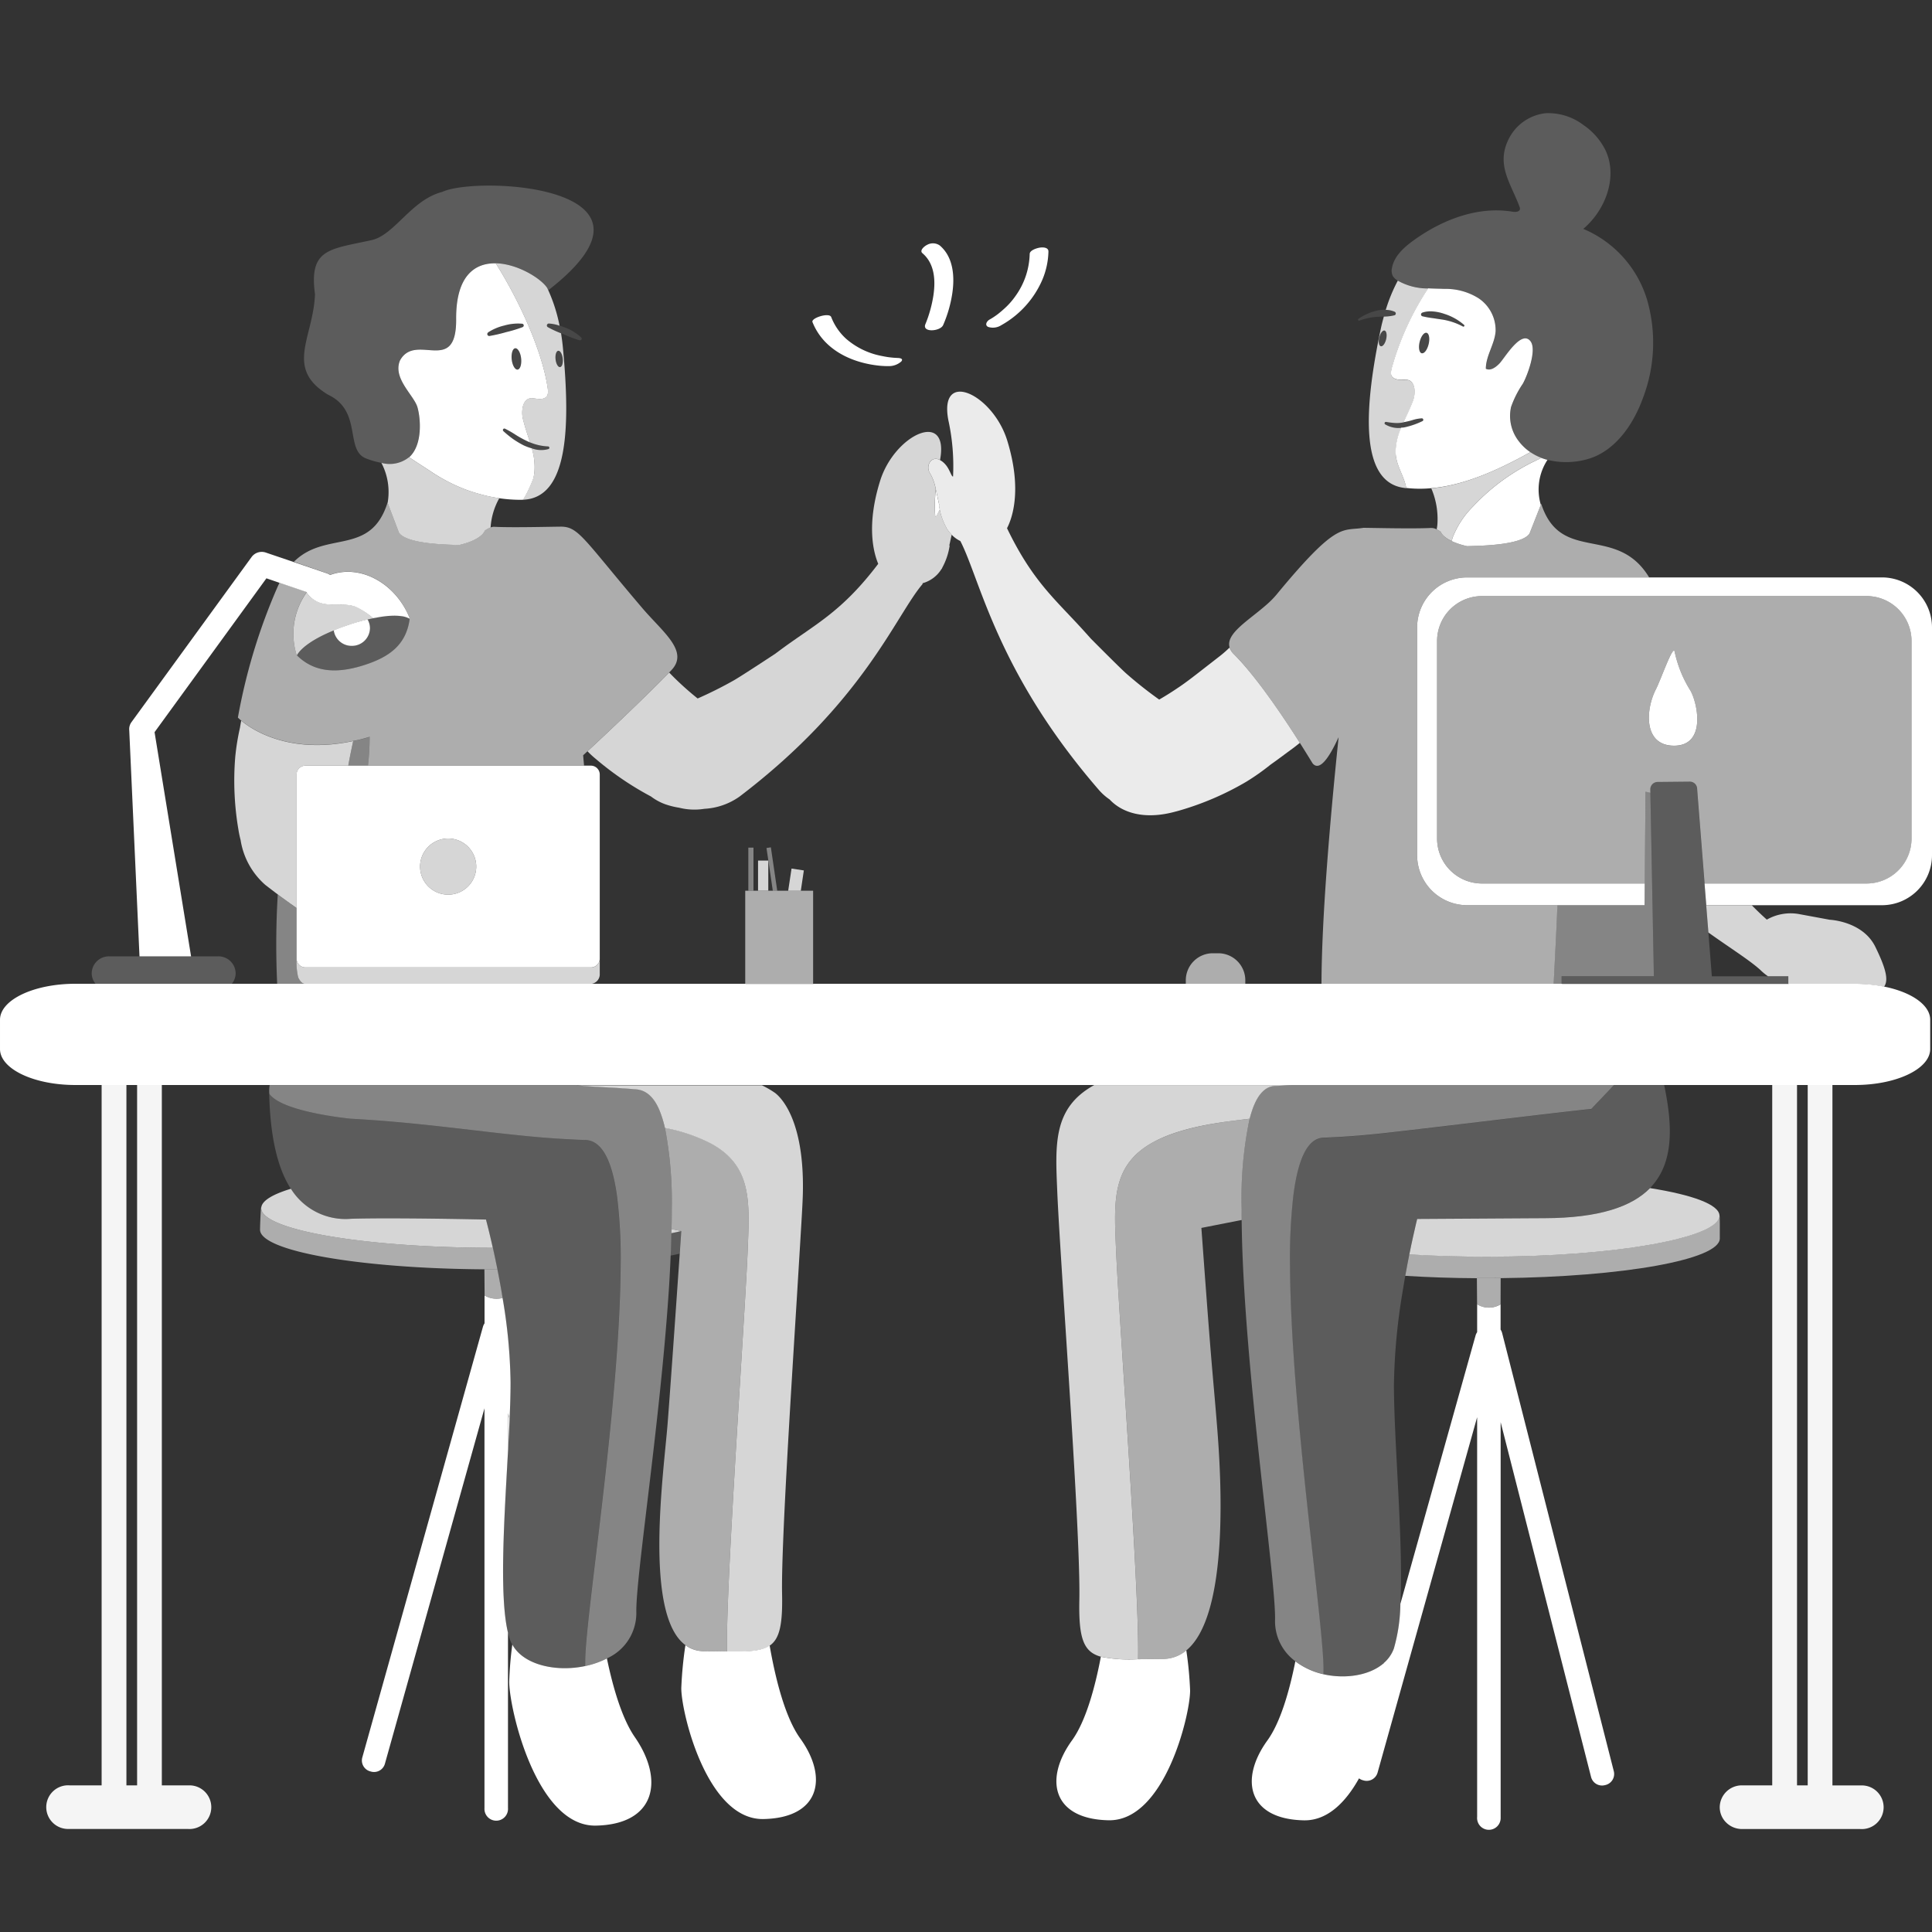
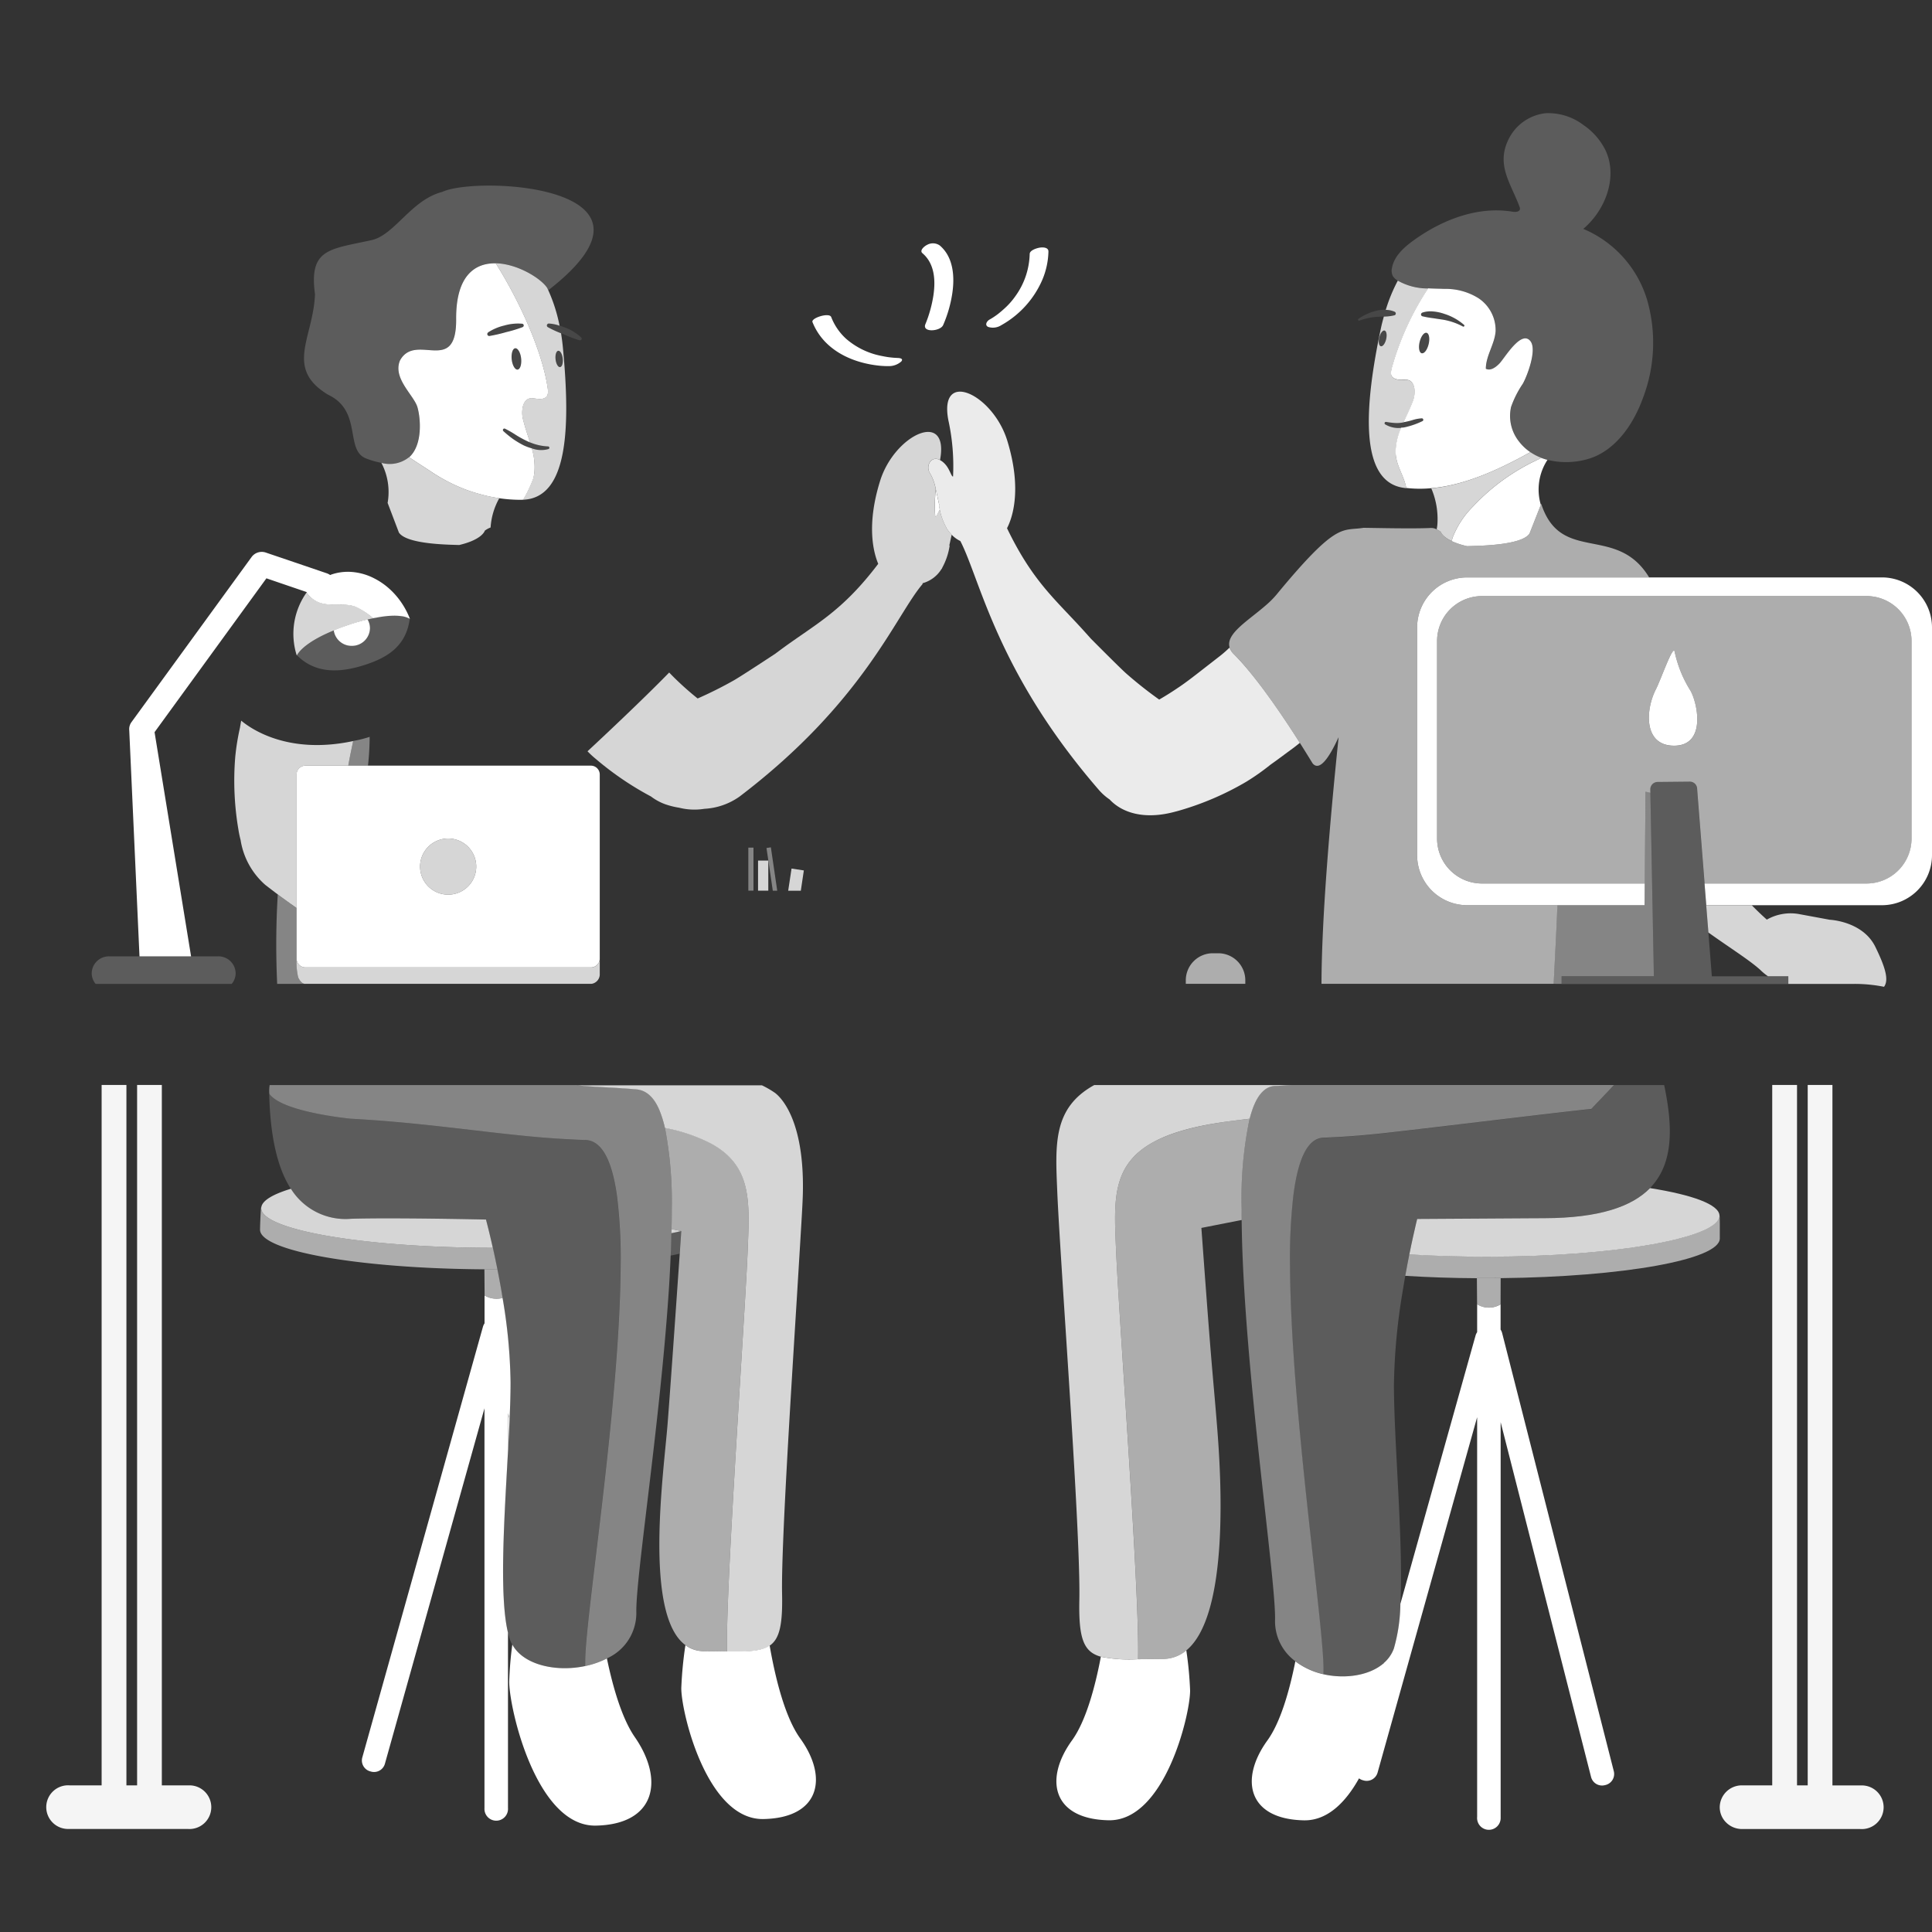
<svg xmlns="http://www.w3.org/2000/svg" viewBox="0 0 300 300">
  <rect x="0" y="0" width="300" height="300" fill="#333333" stroke="none" />
  <g fill="#fff">
    <path d="m 78.9 225.03 c .09 -1.61 .17 -3.18 .23 -4.66 l -.23 -.92 z" />
    <path d="m 145.85 78.44 c -.2 -.86 -.37 -1.71 -.54 -2.47 a 24.05 24.05 0 0 0 -.08 4.27 c .17 .07 .36 -.5 .7 -1.12 -.04 -.2 -.09 -.41 -.12 -.62 z" />
    <path d="m 214.88 258.23 c -.02 .02 -.04 .04 -.07 .06 a 1.02 1.02 0 0 0 .01 .12 z" />
    <path d="m 78.9 225.03 v -5.58 l .23 .92 c .09 -2.08 .15 -4.01 .15 -5.7 a 83.35 83.35 0 0 0 -1.24 -13.12 3.67 3.67 0 0 1 -2.8 -.39 v 4.33 a 1.75 1.75 0 0 0 -.24 .5 l -18.74 66.9 a 1.75 1.75 0 0 0 1.21 2.16 l .14 .04 a 1.75 1.75 0 0 0 2.16 -1.22 l 15.46 -55.19 v 62.07 a 1.83 1.83 0 1 0 3.65 0 v -27.23 c -1.4 -5.8 -.55 -18.11 .02 -28.49 z" />
    <path d="m 77.23 197.09 c -.24 -1.22 -.48 -2.34 -.7 -3.33 -19.89 -.03 -35.97 -2.77 -35.97 -6.16 a 1.19 1.19 0 0 1 .02 -.16 h -.02 c -.05 0 -.18 2.61 -.18 3.51 0 3.32 15.47 6.03 34.84 6.15 z" opacity=".6" />
    <path d="m 105.79 191.17 l -.04 -.01 c -.48 .11 -.98 .22 -1.5 .33 -.01 .57 -.03 1.14 -.05 1.72 s -.05 1.17 -.07 1.76 c .49 -.1 .96 -.19 1.41 -.3 .04 -.54 .07 -1.04 .1 -1.47 .1 -1.27 .15 -2.03 .15 -2.03 z" opacity=".2" />
    <path d="m 105.75 191.16 l -1.48 -.31 c 0 .21 -.01 .43 -.02 .64 .52 -.1 1.03 -.21 1.5 -.33 z" opacity=".8" />
    <path d="m 76.52 193.76 c -.04 -.19 -.08 -.37 -.12 -.55 -.54 -2.36 -.94 -3.84 -.94 -3.84 s -14.29 -.32 -20.93 -.12 a 9.99 9.99 0 0 1 -9.36 -4.66 c -2.79 .85 -4.43 1.82 -4.59 2.85 a 1.19 1.19 0 0 0 -.02 .16 c 0 3.39 16.07 6.14 35.96 6.16 z" opacity=".8" />
    <path d="m 78.04 201.55 c -.03 -.19 -.06 -.38 -.09 -.56 -.23 -1.38 -.48 -2.68 -.72 -3.9 l -2.01 .01 v .01 l .03 4.05 a 3.67 3.67 0 0 0 2.79 .39 z" opacity=".6" />
    <path d="m 112.89 256.43 v .01 c -1.08 -.02 -2.29 -.04 -3.63 -.05 a 4.71 4.71 0 0 1 -2.83 -.93 60.63 60.63 0 0 0 -.64 6.68 c 0 3.82 4 20.49 12.76 20.32 s 10.1 -6.43 5.72 -12.5 c -2.42 -3.35 -3.91 -9.56 -4.76 -14.45 -1.31 .9 -3.4 .97 -6.62 .92 z" />
    <path d="m 90.84 258.71 c -4.51 .95 -9.58 -.18 -11.29 -3.35 a 56.57 56.57 0 0 0 -.48 5.77 c 0 4.2 4.22 22.54 13.47 22.35 s 10.66 -7.07 6.03 -13.75 c -1.99 -2.88 -3.39 -7.69 -4.33 -12.21 a 13.3 13.3 0 0 1 -3.4 1.19 z" />
    <path d="m 89.48 168.52 c 3.11 .3 5.99 .34 9.32 .63 1.57 .14 2.75 1.22 3.6 3.25 a 17 17 0 0 1 .85 2.75 26.07 26.07 0 0 1 7.15 2.41 c 6.39 3.47 6 9.1 5.71 16.38 -.4 10.13 -3.42 52.19 -3.22 62.24 v .28 c 3.22 .04 5.31 -.02 6.62 -.92 1.57 -1.07 2.03 -3.34 1.93 -8.08 -.14 -7.03 1.29 -29.71 2.31 -46.18 .18 -2.91 .34 -5.63 .49 -8.03 .2 -3.43 .39 -6.24 .43 -8.03 .27 -12.86 -4.48 -15.62 -4.48 -15.62 a 14.7 14.7 0 0 0 -1.87 -1.07 h -28.92 z" opacity=".8" />
    <path d="m 112.89 256.44 v -.29 c -.2 -10.04 2.82 -52.11 3.22 -62.24 .29 -7.28 .68 -12.91 -5.71 -16.38 a 26.16 26.16 0 0 0 -7.15 -2.4 60.43 60.43 0 0 1 1.06 12.71 c 0 .98 -.01 1.99 -.04 3.01 l 1.48 .3 .04 .01 s -.05 .76 -.14 2.04 c -.03 .43 -.06 .93 -.1 1.47 -.12 1.73 -.28 3.97 -.45 6.46 -.47 6.76 -1.07 15.26 -1.43 19.89 -.57 7.38 -3.77 29.64 2.76 34.43 a 4.71 4.71 0 0 0 2.83 .93 c 1.34 .02 2.55 .05 3.63 .06 z" opacity=".6" />
    <path d="m 104.25 191.49 c 0 -.21 .01 -.43 .02 -.64 .02 -1.02 .04 -2.04 .04 -3.01 a 60.42 60.42 0 0 0 -1.06 -12.71 v -.01 a 17 17 0 0 0 -.85 -2.75 c -.85 -2.03 -2.03 -3.11 -3.6 -3.25 -3.33 -.29 -6.21 -.32 -9.32 -.63 h -.08 -47.53 a 5.44 5.44 0 0 0 -.05 1.36 c 1.46 2.09 7.66 3.32 12.57 3.86 10.39 .57 18.77 1.85 26.88 2.65 2.6 .26 5.17 .46 7.77 .58 .61 .03 1.22 .06 1.83 .07 2.7 .08 4.22 3.46 4.95 8.81 a 78.67 78.67 0 0 1 .55 10.86 c -.15 21.89 -5.63 55.07 -5.5 61.58 0 .15 -.01 .3 -.02 .45 a 13.32 13.32 0 0 0 3.4 -1.2 7.7 7.7 0 0 0 4.56 -7.13 c -.11 -5.38 3.6 -28.89 4.99 -49.25 .07 -.97 .13 -1.93 .18 -2.88 .06 -1.11 .12 -2.2 .16 -3.28 .03 -.59 .05 -1.18 .07 -1.76 s .03 -1.15 .04 -1.72 z" opacity=".4" />
    <path d="m 90.84 258.71 c .01 -.15 .02 -.29 .02 -.45 -.13 -6.52 5.35 -39.69 5.5 -61.58 a 78.67 78.67 0 0 0 -.55 -10.86 c -.73 -5.35 -2.25 -8.73 -4.95 -8.81 -.61 -.02 -1.22 -.05 -1.83 -.07 -2.6 -.12 -5.17 -.33 -7.77 -.58 -8.11 -.8 -16.49 -2.07 -26.88 -2.65 -4.91 -.54 -11.11 -1.77 -12.57 -3.86 l -.01 -.01 c .17 7.18 1.46 11.82 3.36 14.75 a 9.99 9.99 0 0 0 9.36 4.66 c 6.64 -.2 20.93 .12 20.93 .12 s .4 1.48 .94 3.84 c .04 .18 .08 .36 .12 .55 .22 .99 .46 2.11 .7 3.33 s .49 2.52 .72 3.9 c .03 .18 .06 .38 .09 .56 a 83.35 83.35 0 0 1 1.24 13.12 c 0 1.69 -.06 3.62 -.15 5.7 -.07 1.49 -.15 3.05 -.23 4.66 -.57 10.38 -1.42 22.69 0 28.49 a 10.41 10.41 0 0 0 .38 1.27 4.72 4.72 0 0 0 .27 .57 c 1.72 3.17 6.8 4.3 11.31 3.35 z" opacity=".2" />
    <path d="m 91.23 116.66 a 14.82 14.82 0 0 0 1.29 1.19 47.77 47.77 0 0 0 8.57 5.83 8.28 8.28 0 0 0 2.2 1.2 12.25 12.25 0 0 0 2.16 .54 9.74 9.74 0 0 0 3.94 .17 10.36 10.36 0 0 0 5.46 -1.91 c 19.28 -14.67 24.24 -28.12 28.4 -32.98 l .01 -.14 a 4.98 4.98 0 0 0 2.95 -2.23 l .01 .03 c .04 -.08 .08 -.17 .12 -.26 a 10.32 10.32 0 0 0 1.12 -3.36 l -.05 -.05 c .13 -.57 .25 -1.13 .37 -1.66 a 5.55 5.55 0 0 1 -.75 -.96 l -.01 .03 c -.04 -.08 -.08 -.17 -.11 -.25 a 9.7 9.7 0 0 1 -.99 -2.74 c -.34 .62 -.53 1.2 -.7 1.12 a 24.05 24.05 0 0 1 .08 -4.27 7.54 7.54 0 0 0 -.86 -2.42 c -.79 -1.12 .1 -2.86 1.53 -2.11 1.48 -7.91 -7.06 -3.99 -9.31 3.25 -2.1 6.74 -1.09 10.95 -.29 12.87 -5.59 7.38 -9.57 9.25 -14.99 13.22 l -1.04 .77 s -5.14 3.39 -6.36 4.09 a 62.3 62.3 0 0 1 -5.65 2.83 q -1.81 -1.45 -3.47 -3.07 c -.32 -.31 -.64 -.64 -.95 -.96 -4.11 4.22 -10.39 10.1 -12.68 12.23 z" opacity=".8" />
    <path d="m 229.37 202.53 v 4.33 a 1.75 1.75 0 0 0 -.24 .5 l -11.68 41.68 a 26.22 26.22 0 0 1 -1.01 6.94 5.41 5.41 0 0 1 -1.57 2.26 l -.05 .19 a 1.07 1.07 0 0 0 -.01 -.12 c -2.2 1.87 -5.91 2.43 -9.29 1.67 a 11.3 11.3 0 0 1 -4.38 -2.01 c -.88 4.43 -2.27 9.43 -4.35 12.3 -4.35 6.02 -3.03 12.21 5.68 12.39 3.68 .07 6.52 -2.85 8.56 -6.52 a 1.72 1.72 0 0 0 .58 .29 l .14 .04 a 1.76 1.76 0 0 0 2.16 -1.22 l 15.46 -55.19 v 62.07 a 1.83 1.83 0 1 0 3.65 .09 c 0 -.03 0 -.06 0 -.09 v -61.3 l 14.04 55.1 a 1.76 1.76 0 0 0 2.14 1.27 l .12 -.03 a 1.76 1.76 0 0 0 1.27 -2.14 l -17.34 -68.04 a 1.74 1.74 0 0 0 -.24 -.53 v -3.92 a 3.47 3.47 0 0 1 -3.64 -.01 z" />
    <path d="m 233.02 202.46 v -3.98 h -.02 z" />
    <path d="m 230.95 195.13 c -4.25 0 -8.32 -.13 -12.11 -.35 -.2 1.01 -.42 2.13 -.63 3.33 3.49 .22 7.23 .35 11.13 .37 v -.02 l 3.67 -.01 v .02 h .01 c 18.99 -.2 34 -2.87 34.03 -6.15 .01 -1.02 .01 -3.6 -.04 -3.6 0 .02 .01 .03 .01 .04 -.01 3.41 -16.04 6.37 -36.07 6.37 z" opacity=".6" />
    <path d="m 239.84 189.16 l -2.12 .01 c -6.63 .04 -17.66 .11 -17.66 .11 s -.28 1.1 -.67 2.89 c -.17 .75 -.35 1.64 -.55 2.62 3.79 .23 7.86 .35 12.11 .35 20.03 0 36.06 -2.96 36.06 -6.36 0 -.02 -.01 -.03 -.01 -.04 -.07 -1.7 -4.17 -3.2 -10.78 -4.25 -2.82 2.88 -7.88 4.64 -16.38 4.67 z" opacity=".8" />
    <path d="m 233 198.45 l -3.67 .01 v .02 l .03 4.05 a 3.47 3.47 0 0 0 3.65 0 v -.07 l -.01 -3.99 z" opacity=".6" />
    <path d="m 179.37 177.19 c 2.66 -1.38 6.42 -2.43 11.72 -3.11 1.02 -.13 2 -.25 2.95 -.37 v -.01 c -.95 .12 -1.92 .24 -2.94 .37 -5.3 .69 -9.07 1.74 -11.73 3.12 z" />
    <path d="m 176.72 257.65 v -.01 a 22.4 22.4 0 0 1 -5.78 -.38 c -.87 4.6 -2.3 9.98 -4.49 13 -4.35 6.02 -3.03 12.21 5.68 12.39 s 12.67 -16.35 12.67 -20.13 a 57.2 57.2 0 0 0 -.59 -6.25 5.6 5.6 0 0 1 -3.63 1.33 c -1.43 .01 -2.71 .03 -3.86 .05 z" />
    <path d="m 176.72 257.64 v -.28 c .22 -10.68 -2.98 -52.61 -3.43 -63.46 -.31 -7.43 -.73 -13.16 6.08 -16.7 2.66 -1.39 6.43 -2.44 11.74 -3.12 1.01 -.13 1.98 -.25 2.94 -.37 a 16.58 16.58 0 0 1 .55 -1.77 c .8 -2.07 1.91 -3.26 3.4 -3.31 .85 -.03 1.69 -.09 2.53 -.14 h -30.62 c -6.44 3.55 -6.04 9.21 -5.74 16.51 .07 1.7 .21 4.17 .39 7.16 .15 2.45 .33 5.25 .52 8.27 1.09 16.8 2.68 40.39 2.52 48.03 -.12 5.89 .62 8.04 3.33 8.79 a 22.36 22.36 0 0 0 5.79 .39 z" opacity=".8" />
    <path d="m 194.04 173.72 c -.96 .12 -1.93 .24 -2.95 .37 -5.3 .68 -9.06 1.73 -11.72 3.11 -6.81 3.54 -6.39 9.28 -6.08 16.7 .45 10.85 3.66 52.78 3.43 63.46 v .29 c 1.15 -.02 2.44 -.04 3.87 -.05 a 5.6 5.6 0 0 0 3.63 -1.33 c 6.78 -5.6 5.36 -27.4 4.77 -34.74 -.57 -7.12 -.77 -8.32 -1.71 -20.97 -.18 -2.36 -.38 -5.12 -.62 -8.39 -.04 -.49 -.07 -.99 -.11 -1.5 l 6.26 -1.23 c -.01 -.57 -.01 -1.15 -.01 -1.71 a 59.92 59.92 0 0 1 1.24 -14.01 z" opacity=".6" />
    <path d="m 205.51 259.51 c .13 -6.65 -5.06 -40.47 -5.2 -62.79 a 86.62 86.62 0 0 1 .52 -11.08 c .69 -5.45 2.13 -8.9 4.68 -8.98 .58 -.02 1.15 -.05 1.73 -.08 2.46 -.12 4.89 -.33 7.34 -.59 5.26 -.56 25.76 -3.08 32.53 -3.8 1.01 -1.08 2.21 -2.3 3.51 -3.71 h -50.1 c -.84 .05 -1.68 .11 -2.53 .14 -1.49 .05 -2.59 1.24 -3.4 3.31 a 16.58 16.58 0 0 0 -.55 1.77 v .01 a 59.94 59.94 0 0 0 -1.25 13.99 c 0 .56 .01 1.14 .01 1.71 q .02 1.35 .05 2.74 .08 2.99 .25 6.16 .06 1.12 .13 2.27 c 1.28 20.91 4.86 45.34 4.76 50.88 a 7.72 7.72 0 0 0 3.14 6.49 11.3 11.3 0 0 0 4.38 2.01 c .01 -.14 -.01 -.29 0 -.45 z" opacity=".4" />
    <path d="m 250.61 168.5 c -1.3 1.41 -2.49 2.63 -3.51 3.71 -6.77 .71 -27.27 3.24 -32.53 3.8 -2.45 .26 -4.88 .47 -7.34 .59 -.57 .03 -1.15 .06 -1.73 .08 -2.55 .08 -3.99 3.53 -4.68 8.98 a 86.62 86.62 0 0 0 -.52 11.08 c .14 22.32 5.32 56.14 5.2 62.79 0 .16 .01 .3 .02 .45 3.38 .76 7.09 .2 9.29 -1.67 .02 -.02 .04 -.04 .07 -.06 a 5.41 5.41 0 0 0 1.57 -2.26 26.22 26.22 0 0 0 1.01 -6.94 c .46 -9.77 -1.01 -25.11 -1.01 -33.98 a 94.13 94.13 0 0 1 1.32 -14.34 q .22 -1.36 .44 -2.62 c .21 -1.2 .43 -2.32 .63 -3.33 .2 -.98 .38 -1.86 .55 -2.62 .39 -1.79 .67 -2.89 .67 -2.89 s 11.03 -.07 17.66 -.11 l 2.12 -.01 c 8.5 -.03 13.56 -1.79 16.38 -4.68 3.69 -3.79 3.55 -9.54 2.19 -15.98 h -7.8 z" opacity=".2" />
    <path d="m 71.3 84.63 c 3.65 -.86 3.98 -2.23 3.98 -2.23 a 3.56 3.56 0 0 1 .9 -.49 10.63 10.63 0 0 1 1.35 -4.55 h -.01 c -.2 -.03 -.39 -.07 -.59 -.1 -.34 -.06 -.67 -.12 -1.01 -.19 -.23 -.05 -.45 -.1 -.68 -.16 -.33 -.08 -.65 -.17 -.97 -.26 -.2 -.06 -.41 -.12 -.62 -.18 -.51 -.16 -1.01 -.33 -1.51 -.52 -.11 -.04 -.21 -.09 -.32 -.13 q -.63 -.25 -1.25 -.54 c -.17 -.08 -.34 -.17 -.52 -.25 q -.55 -.27 -1.08 -.56 c -.16 -.09 -.31 -.17 -.47 -.26 -.5 -.29 -1 -.59 -1.48 -.92 -.63 -.42 -1.27 -.83 -1.92 -1.25 q -.79 -.51 -1.58 -1.05 a 4.82 4.82 0 0 1 -4.3 .88 9.74 9.74 0 0 1 .97 6.22 l 1.75 4.6 c 1.24 1.88 8.03 1.88 9.36 1.94 z" opacity=".8" />
    <path d="m 83 73.13 a 10.01 10.01 0 0 0 -.37 -3.34 c -.02 -.06 -.04 -.12 -.05 -.17 a 8.24 8.24 0 0 1 -1.27 -.47 14.18 14.18 0 0 1 -1.67 -1 17.28 17.28 0 0 1 -1.46 -1.19 l -.02 -.02 a .23 .23 0 0 1 .24 -.38 15.59 15.59 0 0 1 1.66 .95 15.68 15.68 0 0 0 1.61 .9 c .21 .11 .42 .2 .64 .29 -.35 -1.1 -.74 -2.19 -1.02 -3.32 a 4.31 4.31 0 0 1 -.05 -2.43 c .75 -2.14 2.36 -.33 3.57 -1.3 .4 -.32 .28 -1.15 .21 -1.58 -.95 -6.01 -4.63 -13.8 -8.04 -19.18 -3.24 -.07 -6.2 1.92 -6.15 8.67 .06 8.82 -6.28 1.97 -8.72 6.41 -1.17 2.78 2.17 5.4 2.71 7.26 .5 1.73 .84 5.85 -1.28 7.77 q .79 .54 1.58 1.05 c .65 .42 1.29 .83 1.92 1.25 .49 .33 .98 .63 1.48 .92 .16 .09 .31 .17 .47 .26 q .54 .3 1.08 .56 c .17 .08 .34 .17 .52 .25 q .62 .29 1.25 .54 c .11 .04 .21 .09 .32 .13 .5 .19 1 .36 1.51 .52 .2 .06 .41 .12 .62 .18 .32 .09 .65 .18 .97 .26 .23 .06 .45 .11 .68 .16 .34 .07 .67 .13 1.01 .19 .2 .03 .39 .07 .59 .1 h .01 a 22.78 22.78 0 0 0 3.41 .24 c .1 0 .19 -.01 .29 -.02 a 20.81 20.81 0 0 0 1.54 -3.23 6.12 6.12 0 0 0 .21 -1.23 z m -3 -19.05 c .4 -.05 .82 .66 .92 1.57 s -.14 1.69 -.54 1.74 -.82 -.66 -.92 -1.57 .14 -1.7 .54 -1.74 z m -4.22 -2.46 a 8.02 8.02 0 0 1 2.55 -1.08 7.63 7.63 0 0 1 2.76 -.27 .27 .27 0 0 1 .23 .31 .28 .28 0 0 1 -.16 .21 20.66 20.66 0 0 1 -2.56 .78 23.88 23.88 0 0 1 -2.6 .6 .3 .3 0 0 1 -.21 -.54 z" />
    <path d="m 76.97 40.88 c 3.41 5.38 7.09 13.17 8.04 19.18 .07 .43 .2 1.26 -.21 1.58 -1.21 .97 -2.82 -.84 -3.57 1.3 a 4.31 4.31 0 0 0 .05 2.43 c .27 1.12 .67 2.21 1.02 3.32 a 8.18 8.18 0 0 0 2.8 .63 h .01 a .21 .21 0 0 1 .05 .41 4.13 4.13 0 0 1 -1.99 .06 c -.2 -.04 -.4 -.11 -.6 -.17 .02 .06 .04 .12 .05 .17 a 10.04 10.04 0 0 1 .38 3.34 6.12 6.12 0 0 1 -.23 1.23 20.81 20.81 0 0 1 -1.54 3.23 v .01 c 6.86 -.29 7.41 -10.78 6.17 -23.68 -.07 -.75 -.17 -1.47 -.28 -2.17 a 16.01 16.01 0 0 1 -2.05 -.95 .3 .3 0 0 1 .16 -.56 5.77 5.77 0 0 1 1.66 .34 25.11 25.11 0 0 0 -1.91 -5.85 c -.95 -1.49 -4.63 -3.78 -8.01 -3.85 z m 9.71 13.59 c .31 -.04 .62 .5 .7 1.2 s -.1 1.29 -.41 1.33 -.62 -.5 -.7 -1.2 .11 -1.3 .42 -1.33 z" opacity=".8" />
    <path d="m 86.98 57 c .31 -.04 .49 -.63 .41 -1.33 s -.4 -1.24 -.7 -1.2 -.49 .63 -.41 1.33 .39 1.23 .7 1.2 z" opacity=".1" />
    <path d="m 80.38 57.39 c .4 -.05 .65 -.83 .54 -1.74 s -.52 -1.62 -.92 -1.57 -.65 .83 -.54 1.74 .52 1.61 .92 1.57 z" opacity=".1" />
    <path d="m 85.31 69.53 a .2 .2 0 0 1 -.14 .19 4.07 4.07 0 0 1 -2 .06 c -.2 -.04 -.39 -.1 -.59 -.16 a 7.75 7.75 0 0 1 -1.27 -.48 13.15 13.15 0 0 1 -1.67 -.99 16.21 16.21 0 0 1 -1.46 -1.18 l -.03 -.02 a .23 .23 0 0 1 .25 -.38 13.8 13.8 0 0 1 1.67 .94 17.88 17.88 0 0 0 1.6 .89 c .21 .11 .42 .2 .64 .29 a 8.41 8.41 0 0 0 2.8 .63 .2 .2 0 0 1 .2 .2 z" opacity=".1" />
    <path d="m 75.99 52.15 a 23.88 23.88 0 0 0 2.6 -.6 20.66 20.66 0 0 0 2.56 -.78 .28 .28 0 0 0 .16 -.21 .27 .27 0 0 0 -.23 -.31 7.63 7.63 0 0 0 -2.76 .27 8.02 8.02 0 0 0 -2.55 1.08 .3 .3 0 0 0 .21 .54 z" opacity=".1" />
    <path d="m 90.24 52.77 a .27 .27 0 0 1 -.25 .07 19.4 19.4 0 0 1 -2.5 -.95 c -.13 -.06 -.25 -.11 -.38 -.16 a 17.15 17.15 0 0 1 -2.05 -.95 .31 .31 0 0 1 -.11 -.41 .3 .3 0 0 1 .27 -.15 6.24 6.24 0 0 1 1.67 .33 c .34 .12 .67 .24 1.01 .37 a 7.66 7.66 0 0 1 2.35 1.48 .27 .27 0 0 1 -.01 .38 z" opacity=".1" />
    <path d="m 63.53 70.99 c 2.12 -1.92 1.78 -6.04 1.28 -7.77 -.54 -1.86 -3.88 -4.48 -2.71 -7.26 2.44 -4.44 8.78 2.42 8.72 -6.41 -.05 -6.75 2.91 -8.74 6.15 -8.67 3.38 .07 7.06 2.36 8 3.84 a 1.93 1.93 0 0 1 .18 .34 c 20.94 -16.26 -11.08 -17.81 -16.48 -15.26 -4.87 1.25 -7.43 6.79 -11.08 7.51 -6.48 1.42 -9.63 1.32 -8.68 8.38 -.25 6.77 -4.76 11.47 2.01 15.59 5.41 2.52 2.57 8.62 5.93 9.91 a 13.15 13.15 0 0 0 2.37 .68 4.82 4.82 0 0 0 4.31 -.88 z" opacity=".2" />
    <path d="m 144.45 73.55 a 7.54 7.54 0 0 1 .86 2.42 c .18 .76 .35 1.61 .54 2.47 l -.05 .06 c .04 .21 .08 .42 .12 .62 a 9.7 9.7 0 0 0 .99 2.74 c .04 .08 .07 .17 .11 .25 l .01 -.03 a 5.55 5.55 0 0 0 .75 .96 4.72 4.72 0 0 0 1.34 .97 c 3.09 5.95 5.65 20.35 21.53 38.67 a 8.66 8.66 0 0 0 1.65 1.46 c 1.99 2.13 5.51 3.19 10.24 1.88 .12 -.03 .25 -.06 .37 -.1 l .05 -.01 a 45.14 45.14 0 0 0 10.56 -4.52 35.59 35.59 0 0 0 3.76 -2.65 c 1.28 -.9 2.4 -1.76 3.61 -2.64 .31 -.24 .63 -.49 .95 -.75 -2.45 -3.86 -6.74 -10.28 -10.26 -13.79 a 2.52 2.52 0 0 1 -.65 -1.01 18.39 18.39 0 0 1 -1.71 1.48 l -3.46 2.69 c -.92 .71 -1.85 1.42 -2.83 2.07 q -1.43 .97 -2.93 1.84 a 63.39 63.39 0 0 1 -5.12 -4.05 c -1.07 -.95 -5.48 -5.4 -5.48 -5.4 l -.88 -.98 c -4.54 -5.06 -8.08 -7.74 -12.15 -16.18 .73 -1.4 2.43 -5.82 .04 -13.59 -2.23 -7.26 -10.67 -11.19 -9.15 -3.18 a 33.38 33.38 0 0 1 .73 8.74 c -.24 .1 -.5 -1.11 -1.2 -1.88 a 2.98 2.98 0 0 0 -.83 -.67 c -1.41 -.75 -2.3 .99 -1.51 2.11 z" opacity=".9" />
    <path d="m 54.08 118.89 h 3.06 a 41.2 41.2 0 0 0 .26 -4.47 c -.5 .16 -1.02 .31 -1.58 .44 -.34 .08 -.65 .13 -.98 .2 l -.35 1.67 q -.22 1.08 -.41 2.16 z" opacity=".4" />
    <path d="m 47.46 152.77 c -.08 -.01 -.62 .09 -1.16 -1 a 11.2 11.2 0 0 1 -.25 -2.93 v -7.85 q -1.44 -1 -2.92 -2.1 a 130.56 130.56 0 0 0 -.09 13.89" opacity=".4" />
    <path d="m 36.53 117.52 a 45.13 45.13 0 0 0 .5 11.35 c .09 .56 .2 1.07 .33 1.57 a 11.66 11.66 0 0 0 3.84 6.97 q .98 .76 1.94 1.48 1.48 1.1 2.92 2.1 v -20.72 a 1.38 1.38 0 0 1 1.38 -1.38 h 6.64 q .19 -1.08 .41 -2.15 l .35 -1.67 c -9.98 2.13 -15.75 -1.8 -17.39 -3.17 -.06 .36 -.13 .73 -.19 1.11 a 36.23 36.23 0 0 0 -.73 4.51 z" opacity=".8" />
-     <path d="m 50.77 89.01 a 1.93 1.93 0 0 1 .49 .26 c .1 -.04 .19 -.08 .29 -.11 a 7.98 7.98 0 0 1 2.68 -.39 9.09 9.09 0 0 1 3.94 1.05 10.7 10.7 0 0 1 1.95 1.29 11.85 11.85 0 0 1 2.02 2.17 12.55 12.55 0 0 1 1.06 1.77 q .23 .47 .43 .97 a .4 .4 0 0 1 -.01 .05 l -.01 -.01 .01 .01 c -.54 4.1 -3.21 5.95 -6.96 7.17 s -7.61 1.47 -10.56 -1.49 c -.01 -.02 -.03 -.03 -.04 -.04 a 11.07 11.07 0 0 1 1.55 -9.73 c .02 -.02 .03 -.04 .05 -.06 l -4.25 -1.45 c -.09 .19 -.18 .37 -.27 .57 a 90.26 90.26 0 0 0 -6.2 20.39 s .18 .18 .51 .45 c 1.64 1.37 7.41 5.29 17.39 3.17 .33 -.07 .64 -.12 .98 -.2 .56 -.14 1.08 -.29 1.58 -.44 a 41.2 41.2 0 0 1 -.26 4.47 h 33.55 q -.07 -.8 -.14 -1.6 c .15 -.14 .37 -.34 .68 -.63 2.29 -2.13 8.57 -8.01 12.69 -12.24 .1 -.1 .2 -.2 .29 -.3 2.88 -2.96 -1.29 -5.94 -4.51 -9.73 -9.28 -10.9 -9.87 -12.68 -12.79 -12.6 -1.87 .02 -7.56 .16 -10.17 .02 a 1.49 1.49 0 0 0 -.56 .1 3.56 3.56 0 0 0 -.9 .49 s -.33 1.37 -3.98 2.23 c -1.33 -.06 -8.13 -.06 -9.36 -1.95 l -1.75 -4.6 -.01 -.03 c -2.64 8.4 -9.61 4.26 -14.55 9.2 z" opacity=".6" />
    <path d="m 238.4 71.56 a 32.35 32.35 0 0 0 -9.67 7.09 14.02 14.02 0 0 0 -3.12 4.71 c -.08 .22 -.14 .44 -.2 .66 a 11.78 11.78 0 0 0 2.42 .79 c 1.38 -.06 8.39 -.06 9.67 -1.95 l 1.76 -4.47 a 8.39 8.39 0 0 1 1.03 -6.98 9.11 9.11 0 0 1 -.94 -.3 c -.31 .14 -.63 .29 -.95 .45 z" />
    <path d="m 223.72 82.58 s .18 .71 1.69 1.43 c .06 -.22 .12 -.44 .2 -.66 a 14.02 14.02 0 0 1 3.12 -4.71 32.35 32.35 0 0 1 9.67 -7.09 l .96 -.45 a 8.22 8.22 0 0 1 -1.72 -.89 c -5.5 3.06 -10.58 5.19 -15.39 5.62 a 12.11 12.11 0 0 1 .95 5.56 c -.02 .27 -.06 .54 -.11 .81 a 4.08 4.08 0 0 1 .63 .38 z" opacity=".8" />
    <path d="m 218.12 75.77 h .04 l -.05 -.01 z" />
    <path d="m 237.63 70.21 a 7.49 7.49 0 0 1 -1.78 -1.68 6.37 6.37 0 0 1 -1.21 -5.34 15.54 15.54 0 0 1 1.82 -3.6 c .69 -1.22 2.23 -5.28 1.19 -6.61 -1.42 -1.83 -4 2.61 -4.81 3.46 -.57 .59 -1.4 1.2 -2.12 .82 0 -2.02 1.38 -3.82 1.52 -5.84 a 5.96 5.96 0 0 0 -2.64 -5.1 9.55 9.55 0 0 0 -5.33 -1.46 c -.84 -.04 -1.68 -.04 -2.51 -.09 a 43.67 43.67 0 0 0 -5.6 12.19 c -.12 .41 -.33 1.2 .03 1.56 1.1 1.08 2.9 -.5 3.41 1.67 a 4.13 4.13 0 0 1 -.32 2.35 c -.39 1.03 -.89 2.02 -1.34 3.02 a 10.78 10.78 0 0 0 1.37 -.32 5.86 5.86 0 0 1 1.49 -.28 .23 .23 0 0 1 .09 .43 l -.03 .01 a 12.27 12.27 0 0 1 -2.79 .96 c -.16 .03 -.33 .03 -.5 .05 -.04 .09 -.08 .18 -.12 .27 a 9.59 9.59 0 0 0 -.74 3.2 5.89 5.89 0 0 0 .09 1.22 c .29 1.61 1.3 3.11 1.56 4.67 a 18.92 18.92 0 0 0 3.86 .04 c 4.84 -.41 9.92 -2.54 15.41 -5.6 z m -16.8 -21.66 a 4.12 4.12 0 0 1 1.76 -.18 7.06 7.06 0 0 1 1.72 .38 8.6 8.6 0 0 1 3.03 1.7 .15 .15 0 0 1 .01 .22 .16 .16 0 0 1 -.19 .03 10.1 10.1 0 0 0 -3.08 -1.06 l -1.6 -.24 a 14.19 14.19 0 0 1 -1.61 -.29 .29 .29 0 0 1 -.03 -.55 z m -.06 6.31 c -.39 -.09 -.54 -.87 -.33 -1.75 s .68 -1.51 1.07 -1.43 .54 .87 .33 1.75 -.68 1.51 -1.07 1.42 z" />
    <path d="m 216.74 69.9 a 9.59 9.59 0 0 1 .74 -3.2 c .04 -.09 .08 -.18 .12 -.27 a 3.96 3.96 0 0 1 -2.53 -.55 .21 .21 0 0 1 .14 -.37 h .01 a 11.79 11.79 0 0 0 1.38 .17 5.25 5.25 0 0 0 1.36 -.1 c .46 -1 .96 -1.99 1.34 -3.02 a 4.13 4.13 0 0 0 .32 -2.35 c -.51 -2.17 -2.31 -.59 -3.41 -1.67 -.37 -.36 -.15 -1.15 -.03 -1.56 a 43.67 43.67 0 0 1 5.6 -12.19 9.49 9.49 0 0 1 -4.73 -1.21 25.53 25.53 0 0 0 -1.87 4.54 3.35 3.35 0 0 1 1.39 .29 .3 .3 0 0 1 .14 .39 .29 .29 0 0 1 -.19 .16 h -.01 a 6.93 6.93 0 0 1 -1.38 .19 l -.25 .01 c -.14 .52 -.28 1.02 -.4 1.57 -2.68 12.5 -3.44 24.12 3.54 25.03 l .08 .01 .05 .01 c .07 .01 .15 .02 .22 .02 -.26 -1.57 -1.26 -3.06 -1.56 -4.67 a 5.81 5.81 0 0 1 -.07 -1.23 z m -2.57 -17.48 c .16 -.67 .52 -1.16 .82 -1.09 s .41 .67 .25 1.34 -.52 1.16 -.82 1.09 -.41 -.67 -.25 -1.34 z" opacity=".8" />
    <path d="m 214.42 53.75 c .3 .07 .66 -.42 .82 -1.09 s .04 -1.27 -.25 -1.34 -.66 .42 -.82 1.09 -.05 1.27 .25 1.34 z" opacity=".1" />
    <path d="m 221.85 53.44 c .2 -.88 .06 -1.66 -.33 -1.75 s -.87 .55 -1.07 1.43 -.06 1.66 .33 1.75 .87 -.56 1.07 -1.43 z" opacity=".1" />
    <path d="m 221.05 65.19 a .24 .24 0 0 1 -.14 .21 l -.02 .01 a 12.6 12.6 0 0 1 -2.8 .96 c -.16 .02 -.33 .03 -.5 .05 a 4 4 0 0 1 -2.52 -.55 .21 .21 0 0 1 -.06 -.29 .2 .2 0 0 1 .2 -.08 h .01 c .48 .07 .92 .15 1.38 .17 a 5.68 5.68 0 0 0 1.37 -.1 12.46 12.46 0 0 0 1.38 -.32 5.7 5.7 0 0 1 1.49 -.28 .23 .23 0 0 1 .21 .22 z" opacity=".1" />
    <path d="m 220.86 49.11 a 14.19 14.19 0 0 0 1.61 .29 l 1.6 .24 a 10.1 10.1 0 0 1 3.08 1.06 .16 .16 0 0 0 .19 -.03 .15 .15 0 0 0 -.01 -.22 8.6 8.6 0 0 0 -3.03 -1.7 7.06 7.06 0 0 0 -1.72 -.38 4.12 4.12 0 0 0 -1.76 .18 .29 .29 0 0 0 .03 .55 z" opacity=".1" />
    <path d="m 216.71 48.78 a .3 .3 0 0 1 -.19 .16 h -.01 a 6.71 6.71 0 0 1 -1.38 .19 l -.25 .01 -1.11 .06 a 9.81 9.81 0 0 0 -2.69 .59 .18 .18 0 0 1 -.2 -.09 .17 .17 0 0 1 .05 -.18 8.11 8.11 0 0 1 2.69 -1.24 6.16 6.16 0 0 1 1.49 -.2 c .02 0 .05 .01 .07 .01 a 3.38 3.38 0 0 1 1.4 .29 .29 .29 0 0 1 .14 .39 z" opacity=".1" />
    <path d="m 221.77 44.78 c .83 .04 1.67 .05 2.51 .09 a 9.55 9.55 0 0 1 5.33 1.46 5.96 5.96 0 0 1 2.64 5.1 c -.14 2.02 -1.52 3.82 -1.52 5.84 .72 .38 1.55 -.23 2.12 -.82 .81 -.85 3.39 -5.28 4.81 -3.46 1.04 1.33 -.5 5.39 -1.19 6.61 a 15.54 15.54 0 0 0 -1.82 3.6 6.37 6.37 0 0 0 1.21 5.34 7.49 7.49 0 0 0 1.78 1.68 8.19 8.19 0 0 0 1.72 .89 9.11 9.11 0 0 0 .94 .3 12.18 12.18 0 0 0 5.89 -.03 c 4.44 -1.08 7.41 -5.34 8.95 -9.64 a 24.06 24.06 0 0 0 .64 -15.12 17.37 17.37 0 0 0 -9.93 -11.08 c 3.47 -2.93 5.39 -8.08 3.46 -12.19 a 10.23 10.23 0 0 0 -3.44 -3.94 9.02 9.02 0 0 0 -5.88 -1.83 7.3 7.3 0 0 0 -5.7 3.96 c -2.04 4.03 .28 6.87 1.65 10.53 a .83 .83 0 0 1 .08 .38 c -.05 .46 -.71 .5 -1.17 .42 -5.41 -.89 -10.94 1.26 -15.38 4.48 -1.49 1.08 -2.98 2.42 -3.32 4.23 a 1.91 1.91 0 0 0 .12 1.27 2 2 0 0 0 .69 .67 c .03 .02 .07 .03 .1 .06 a 9.5 9.5 0 0 0 4.71 1.2 z" opacity=".2" />
    <path d="m 201.84 115.35 c 1.2 1.9 1.97 3.17 1.97 3.17 1.05 1.3 2.53 -.73 4.05 -4.06 -1.39 13.44 -2.63 28.2 -2.66 38.31 h 36.05 c .2 -4.08 .43 -8.14 .58 -12.21 h -14.04 a 7.77 7.77 0 0 1 -7.74 -7.74 v -35.42 a 7.77 7.77 0 0 1 7.74 -7.74 h 28.29 c -5.05 -8.34 -13.7 -2.01 -16.76 -11.42 l -.06 .15 -1.76 4.47 c -1.28 1.89 -8.29 1.89 -9.67 1.95 a 11.78 11.78 0 0 1 -2.42 -.79 c -1.51 -.72 -1.69 -1.44 -1.69 -1.44 a 4.09 4.09 0 0 0 -.64 -.38 l -.03 -.02 a 1.87 1.87 0 0 0 -.83 -.2 c -2.69 .14 -8.57 0 -10.5 -.02 -3.35 .55 -4.02 -1.12 -13.48 10.34 l -.03 .04 a 13.88 13.88 0 0 1 -1.48 1.5 c -2.75 2.45 -6.48 4.55 -5.79 6.71 a 2.52 2.52 0 0 0 .65 1.01 c 3.51 3.52 7.8 9.94 10.25 13.79 z" opacity=".6" />
    <path d="m 242.48 152.78 v -1.19 h 14.34 c 0 -.02 -.01 -.04 -.01 -.06 l -.54 -28.44 -.75 -.17 -.14 14.27 -.03 3.37 h -13.53 c -.14 4.07 -.38 8.14 -.58 12.21 z" opacity=".4" />
    <path d="m 265.28 144.8 c 3.52 2.51 6.31 4.24 8.03 5.78 a 8.71 8.71 0 0 0 1.22 1.01 h 3.16 v 1.19 h 10.27 a 23.07 23.07 0 0 1 4.59 .45 c .75 -1.02 .29 -2.86 -1.35 -6.21 -1.96 -3.99 -7.07 -4.2 -7.07 -4.2 l -4.6 -.85 a 7.46 7.46 0 0 0 -5.18 .83 c -.86 -.77 -1.63 -1.51 -2.33 -2.23 h -7.08 z" opacity=".8" />
    <path d="m 280.7 277.23 h -1.66 v -108.76 h -3.85 v 108.76 h -4.69 a 3.43 3.43 0 0 0 -3.46 3.39 3.33 3.33 0 0 0 1.03 2.41 3.49 3.49 0 0 0 2.43 .98 h 18.35 a 3.39 3.39 0 1 0 .17 -6.77 q -.08 0 -.17 0 h -4.31 v -108.77 h -3.84 z" opacity=".95" />
    <path d="m 21.29 277.23 h -1.66 v -108.76 h -3.85 v 108.76 h -4.96 a 3.39 3.39 0 1 0 -.17 6.77 h 18.52 a 3.39 3.39 0 1 0 .17 -6.77 q -.08 0 -.17 0 h -4.04 v -108.76 h -3.84 z" opacity=".95" />
    <path d="m 46.06 101.72 c .02 .02 .03 .03 .04 .04 l .04 -.07 c .01 -.01 .02 -.03 .03 -.05 l .03 -.05 c .02 -.03 .04 -.06 .06 -.09 l .03 -.04 a 1.52 1.52 0 0 1 .1 -.13 l .02 -.03 c .54 -.68 1.94 -1.98 5.38 -3.39 h .01 c .37 -.15 .76 -.3 1.18 -.46 l .13 -.05 c .45 -.16 .91 -.33 1.42 -.49 q .51 -.16 .98 -.3 c .3 -.09 .58 -.17 .86 -.24 l .05 -.01 .05 -.01 c .14 -.04 .27 -.07 .41 -.1 .42 -.11 .83 -.2 1.21 -.28 -.05 .01 -.09 .02 -.13 .03 a 11.79 11.79 0 0 0 -2.72 -1.8 c -1.75 -.64 -3.77 -.02 -5.53 -.61 a 4.13 4.13 0 0 1 -2.1 -1.59 11.07 11.07 0 0 0 -1.55 9.72 z" opacity=".8" />
    <path d="m 57.05 96.19 a 2.67 2.67 0 0 1 .38 1.35 2.83 2.83 0 0 1 -5.62 .36 h -.01 c -3.43 1.41 -4.83 2.71 -5.38 3.39 l -.02 .03 c -.04 .05 -.07 .09 -.1 .13 l -.03 .04 c -.02 .03 -.04 .06 -.06 .09 s -.02 .04 -.03 .05 l -.03 .05 c -.02 .03 -.03 .05 -.04 .07 2.95 2.97 6.81 2.7 10.56 1.49 s 6.41 -3.07 6.96 -7.17 l -.01 -.01 -.04 -.03 c -.02 -.02 -.06 -.04 -.09 -.06 l -.04 -.02 c -.04 -.02 -.08 -.04 -.13 -.06 l -.04 -.02 a 3.14 3.14 0 0 0 -.5 -.16 l -.05 -.01 c -.09 -.02 -.19 -.04 -.3 -.06 l -.06 -.01 h -.01 a 6.99 6.99 0 0 0 -.94 -.07 h -.12 c -.15 0 -.31 0 -.48 .01 h -.12 c -.22 .01 -.44 .03 -.69 .05 h -.02 c -.23 .03 -.48 .06 -.74 .1 l -.25 .06 c -.21 .03 -.42 .07 -.65 .12 l -.12 .02 -.14 .03 c -.33 .07 -.68 .15 -1.04 .24 z" opacity=".2" />
    <path d="m 54.62 100.29 a 2.8 2.8 0 0 0 2.83 -2.76 2.68 2.68 0 0 0 -.38 -1.35 l -.17 .04 -.41 .1 -.05 .01 -.05 .01 c -.28 .08 -.56 .16 -.86 .24 q -.47 .14 -.98 .3 -.75 .25 -1.42 .49 l -.13 .05 c -.41 .15 -.81 .31 -1.18 .46 a 2.8 2.8 0 0 0 2.8 2.41 z" />
    <path d="m 24 113.69 l 17.37 -23.89 2.04 .7 4.25 1.45 c -.02 .02 -.03 .04 -.05 .06 a 4.13 4.13 0 0 0 2.07 1.6 c 1.77 .59 3.79 -.03 5.53 .61 a 11.83 11.83 0 0 1 2.73 1.78 c .1 -.02 .18 -.04 .28 -.05 .04 -.01 .08 -.02 .12 -.02 q .34 -.07 .65 -.12 c .08 -.01 .16 -.03 .24 -.04 .54 -.08 1.02 -.13 1.45 -.15 h .04 a 8.39 8.39 0 0 1 1.64 .06 h .01 a 3.34 3.34 0 0 1 1.08 .32 h .03 a 1.19 1.19 0 0 1 .14 .09 l .01 .01 a .49 .49 0 0 1 .01 -.05 q -.2 -.5 -.43 -.97 a 12.52 12.52 0 0 0 -1.07 -1.78 11.85 11.85 0 0 0 -2.02 -2.17 10.75 10.75 0 0 0 -1.95 -1.29 9.11 9.11 0 0 0 -3.94 -1.05 8.05 8.05 0 0 0 -2.68 .39 c -.1 .03 -.2 .08 -.29 .11 a 1.94 1.94 0 0 0 -.49 -.26 l -5.14 -1.75 -4.36 -1.48 a 1.95 1.95 0 0 0 -2.2 .69 l -18.66 25.65 a 1.84 1.84 0 0 0 -.34 1.27 v -.01 l 1.59 35.1 h 8.01 z" />
    <path d="m 30.47 152.78 h 5.51 a 2.58 2.58 0 0 0 .61 -1.65 2.67 2.67 0 0 0 -2.7 -2.63 h -16.95 a 2.67 2.67 0 0 0 -2.7 2.63 2.58 2.58 0 0 0 .61 1.65 z" opacity=".2" />
-     <path d="m 277.75 152.76 v .02 h -35.2 v -.02 h -116.23 v .02 h -10.54 v -.02 h -104.08 c -6.46 0 -11.7 2.5 -11.7 5.59 v 4.54 c 0 3.09 5.24 5.59 11.7 5.59 h 276.32 c 6.46 0 11.7 -2.5 11.7 -5.59 v -4.54 c 0 -2.31 -2.93 -4.29 -7.1 -5.14 a 23.07 23.07 0 0 0 -4.59 -.45 z" />
    <path d="m 300 132.82 v -35.42 a 7.77 7.77 0 0 0 -7.74 -7.74 h -64.47 a 7.77 7.77 0 0 0 -7.74 7.74 v 35.42 a 7.77 7.77 0 0 0 7.74 7.74 h 27.57 l .03 -3.37 h -25.28 a 6.98 6.98 0 0 1 -6.96 -6.96 v -30.71 a 6.98 6.98 0 0 1 6.96 -6.96 h 59.75 a 6.98 6.98 0 0 1 6.96 6.96 v 30.71 a 6.98 6.98 0 0 1 -6.96 6.96 h -25.18 l .27 3.37 h 27.31 a 7.77 7.77 0 0 0 7.74 -7.74 z" />
    <path d="m 255.52 122.93 l .75 .17 -.01 -.55 a 1.14 1.14 0 0 1 1.16 -1.13 h .03 l 4.97 -.05 a 1.14 1.14 0 0 1 1.11 1.14 l 1.16 14.69 h 25.18 a 6.98 6.98 0 0 0 6.96 -6.96 v -30.72 a 6.98 6.98 0 0 0 -6.96 -6.96 h -59.76 a 6.98 6.98 0 0 0 -6.96 6.96 v 30.71 a 6.98 6.98 0 0 0 6.96 6.96 h 25.28 z m 1.6 -15.87 c .81 -1.58 2.66 -7.02 2.92 -5.85 a 18.59 18.59 0 0 0 2.45 6.04 c 1.12 1.96 2.46 8.45 -2.42 8.55 s -4.6 -5.51 -2.95 -8.74 z" opacity=".6" />
    <path d="m 263.52 122.5 a 1.14 1.14 0 0 0 -1.11 -1.14 l -4.97 .05 a 1.14 1.14 0 0 0 -1.18 1.11 v .03 l .01 .55 .54 28.44 c 0 .02 .01 .04 .01 .06 h -14.34 v 1.2 h 35.21 v -1.2 h -11.89 c 0 -.02 .01 -.03 .01 -.04 l -.53 -6.75 -.33 -4.23 -.27 -3.37 z" opacity=".2" />
    <path d="m 260.07 115.79 c 4.88 -.1 3.54 -6.59 2.42 -8.55 a 18.59 18.59 0 0 1 -2.45 -6.04 c -.25 -1.17 -2.11 4.27 -2.92 5.85 -1.65 3.23 -1.93 8.84 2.95 8.74 z" />
    <path d="m 189.18 148.02 h -.85 a 4.2 4.2 0 0 0 -4.2 4.2 v .55 h 9.24 v -.55 a 4.2 4.2 0 0 0 -4.19 -4.2 z" opacity=".6" />
    <path d="m 91.75 150.22 h -44.32 a 1.38 1.38 0 0 1 -1.38 -1.38 10.67 10.67 0 0 0 .25 2.93 c .53 1.09 1.06 1 1.13 1 h 44.32 a 1.26 1.26 0 0 0 .21 -.02 1.5 1.5 0 0 0 1.17 -1.36 v -2.55 a 1.38 1.38 0 0 1 -1.38 1.39 z" opacity=".8" />
    <path d="m 54.08 118.89 h -6.65 a 1.38 1.38 0 0 0 -1.38 1.38 v 28.57 a 1.38 1.38 0 0 0 1.38 1.38 h 44.32 a 1.38 1.38 0 0 0 1.38 -1.38 v -28.57 a 1.38 1.38 0 0 0 -1.38 -1.38 z m 15.51 11.31 a 4.36 4.36 0 1 1 -4.36 4.36 4.36 4.36 0 0 1 4.36 -4.36 z" />
    <path d="m 69.59 138.92 a 4.36 4.36 0 1 0 -4.36 -4.36 4.36 4.36 0 0 0 4.36 4.36 z" opacity=".8" />
    <path d="m 116.2 131.62 h .8 v 6.68 h -.8 z" opacity=".4" />
    <path d="m 119.7 131.57 l -.68 .11 .98 6.63 h .69 z" opacity=".4" />
    <path d="m 117.71 133.63 h 1.59 v 4.67 h -1.59 z" opacity=".8" />
    <path d="m 124.82 135.16 l -1.91 -.29 -.52 3.44 h 1.96 z" opacity=".8" />
-     <path d="m 124.35 138.31 h -1.96 -1.7 -.69 -.69 -1.6 -.72 -.79 -.48 v 14.47 .02 h 10.54 v -.02 -14.47 z" opacity=".6" />
    <path d="m 153.43 50.76 a 2.41 2.41 0 0 0 2.06 -.27 14.77 14.77 0 0 0 6.36 -7.04 11.93 11.93 0 0 0 .95 -4.38 c .02 -.64 -.77 -.69 -1.26 -.63 -.43 .05 -1.63 .38 -1.65 .99 a 11.67 11.67 0 0 1 -2.23 6.57 11.41 11.41 0 0 1 -1.76 1.97 q -.44 .4 -.91 .77 c -.06 .05 -.12 .09 -.19 .14 l -.01 .01 c -.11 .08 -.22 .16 -.34 .24 a 8.38 8.38 0 0 1 -.79 .49 c -.4 .22 -.81 .84 -.23 1.14 z" />
    <path d="m 136.61 56.79 a 13.26 13.26 0 0 0 1.4 .06 2.87 2.87 0 0 0 1.94 -.72 c .42 -.51 -.37 -.55 -.71 -.55 h .07 c -.21 -.01 -.42 -.02 -.63 -.04 -.31 -.03 -.62 -.06 -.93 -.11 l -.17 -.03 -.18 -.03 c -.2 -.04 -.41 -.08 -.61 -.12 a 11.78 11.78 0 0 1 -5.39 -2.63 8.92 8.92 0 0 1 -2.33 -3.39 c -.3 -.76 -3.16 .15 -2.91 .78 1.71 4.3 6.08 6.35 10.45 6.78 z" />
    <path d="m 144.91 46.06 a 19.88 19.88 0 0 1 -.78 3.12 q -.09 .27 -.19 .53 l -.08 .21 v .01 c -.05 .12 -.1 .25 -.15 .37 -.62 1.39 2.3 1.18 2.74 .18 a 19.48 19.48 0 0 0 1.41 -4.85 c .4 -2.61 .22 -5.68 -1.93 -7.51 a 1.85 1.85 0 0 0 -1.95 -.11 c -.34 .15 -1.28 .85 -.74 1.31 1.96 1.67 2.05 4.37 1.67 6.74 z" />
  </g>
</svg>